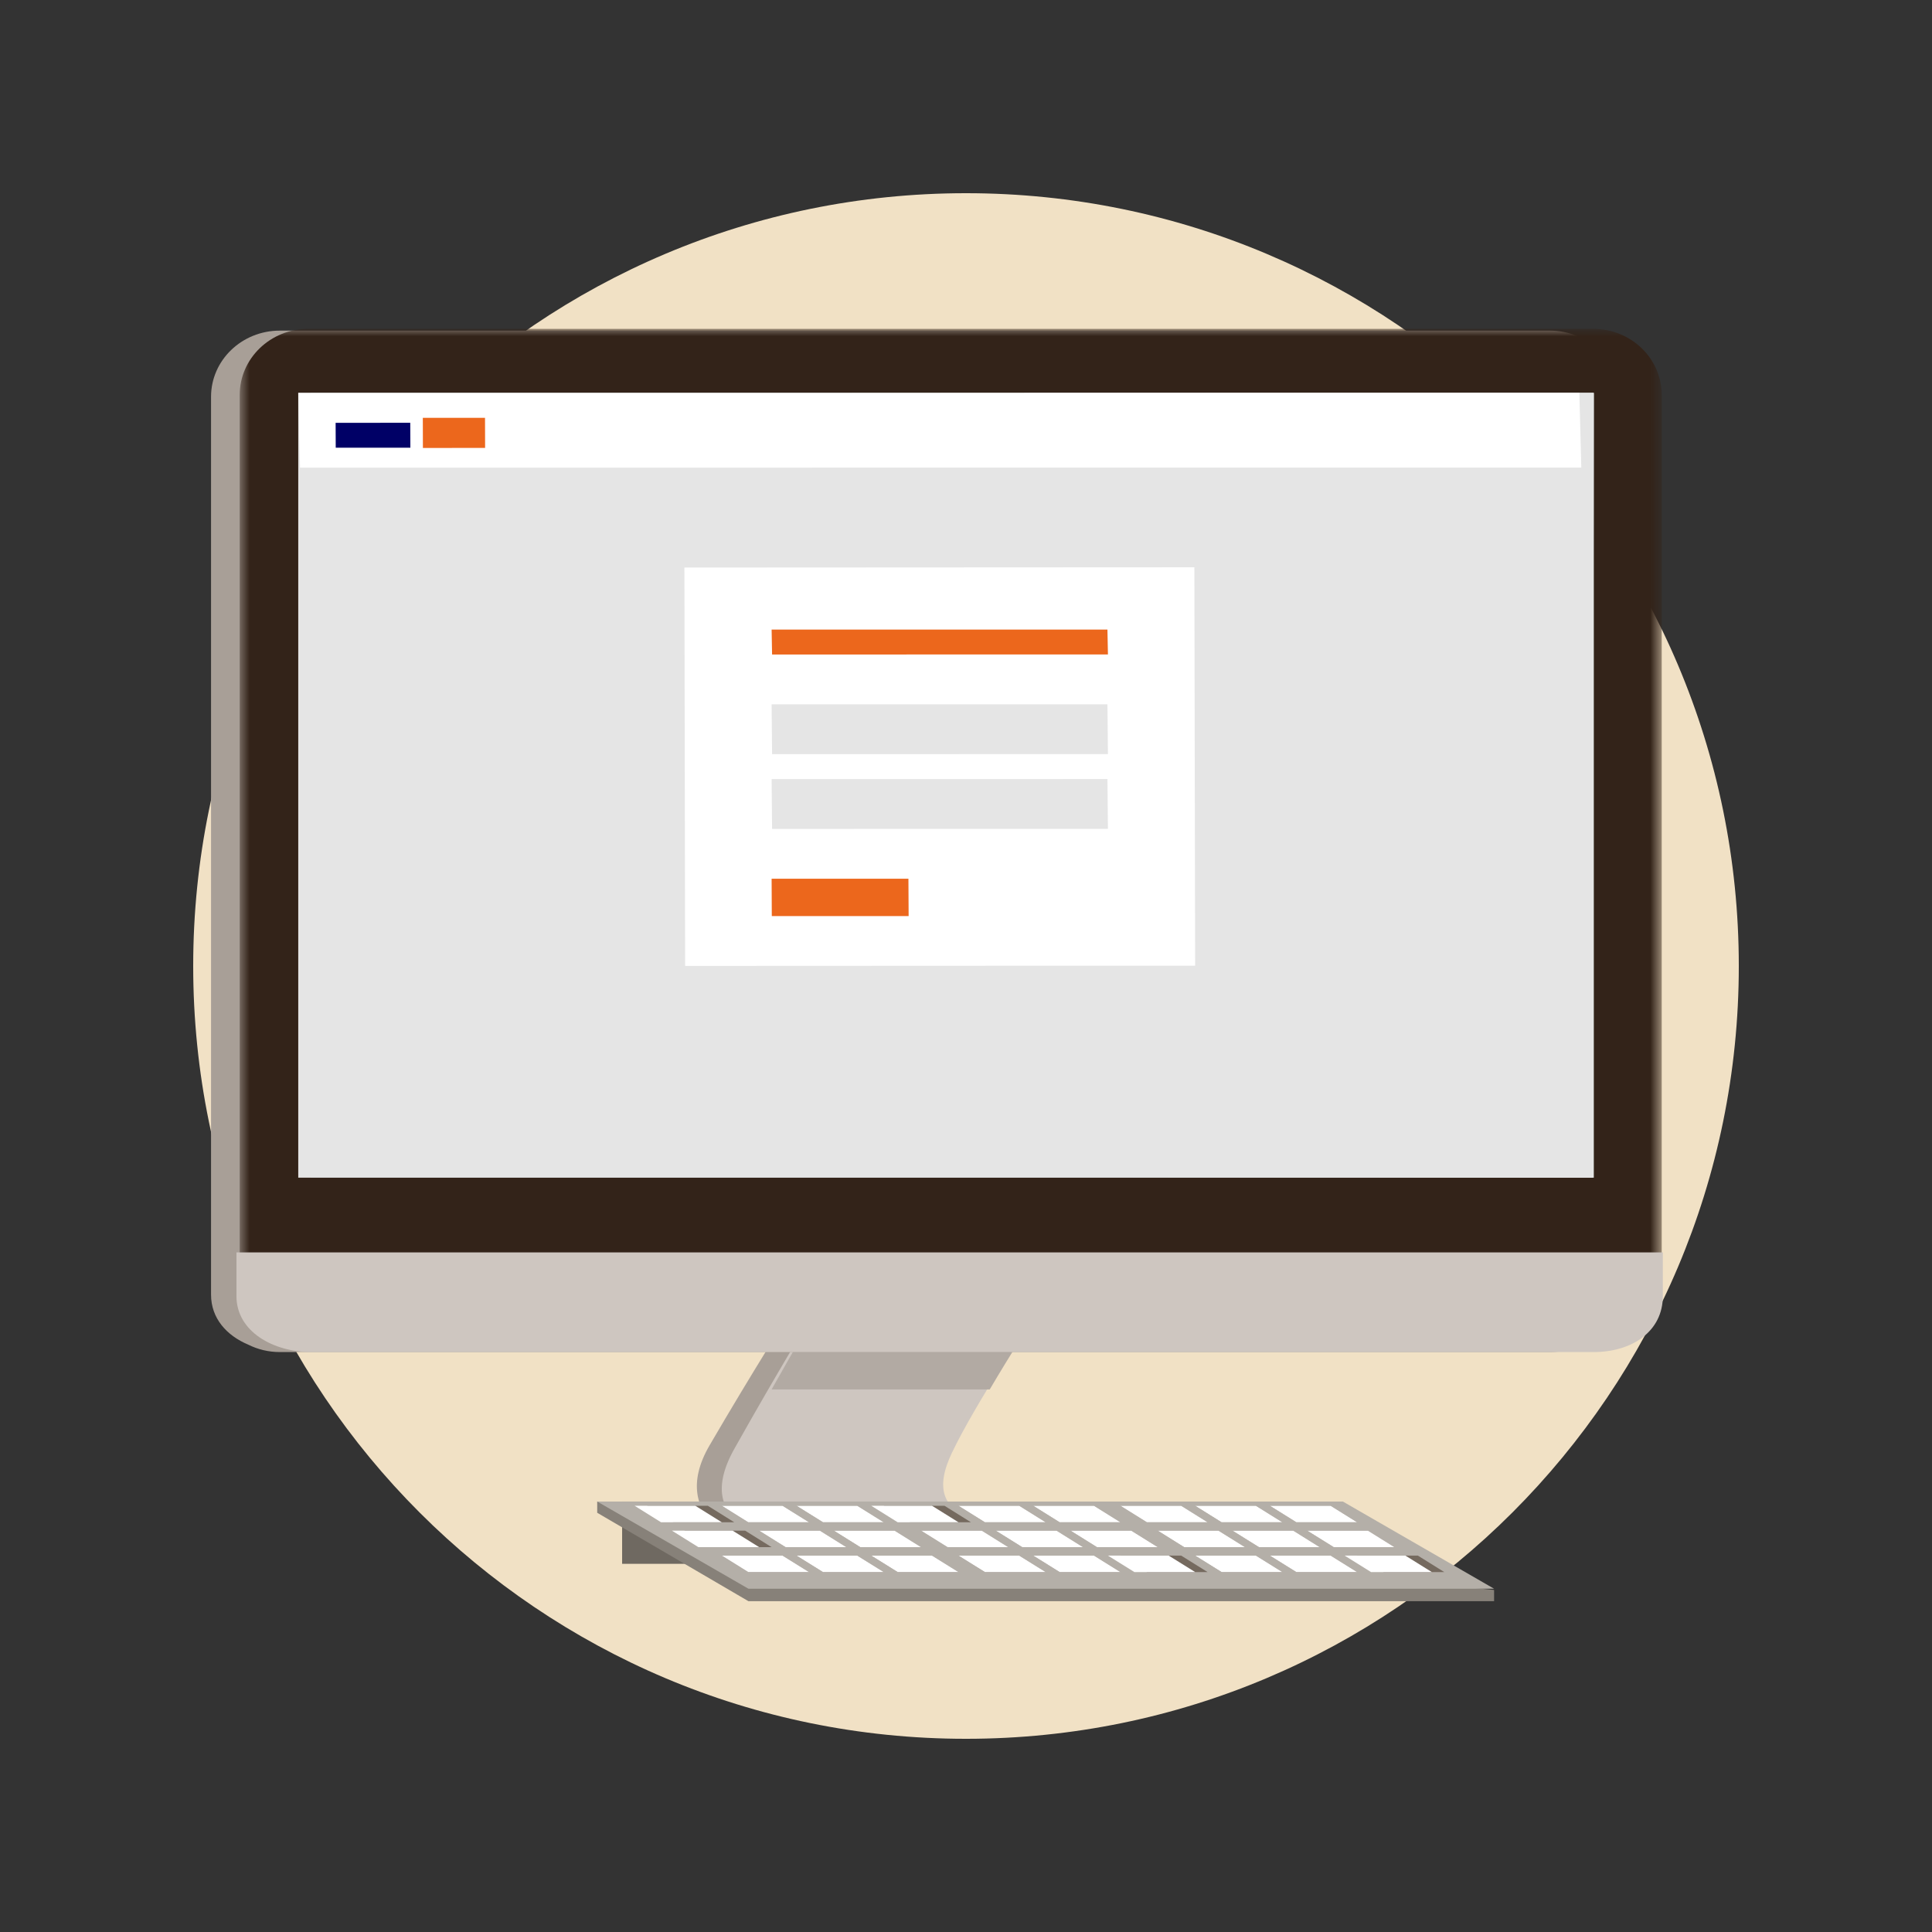
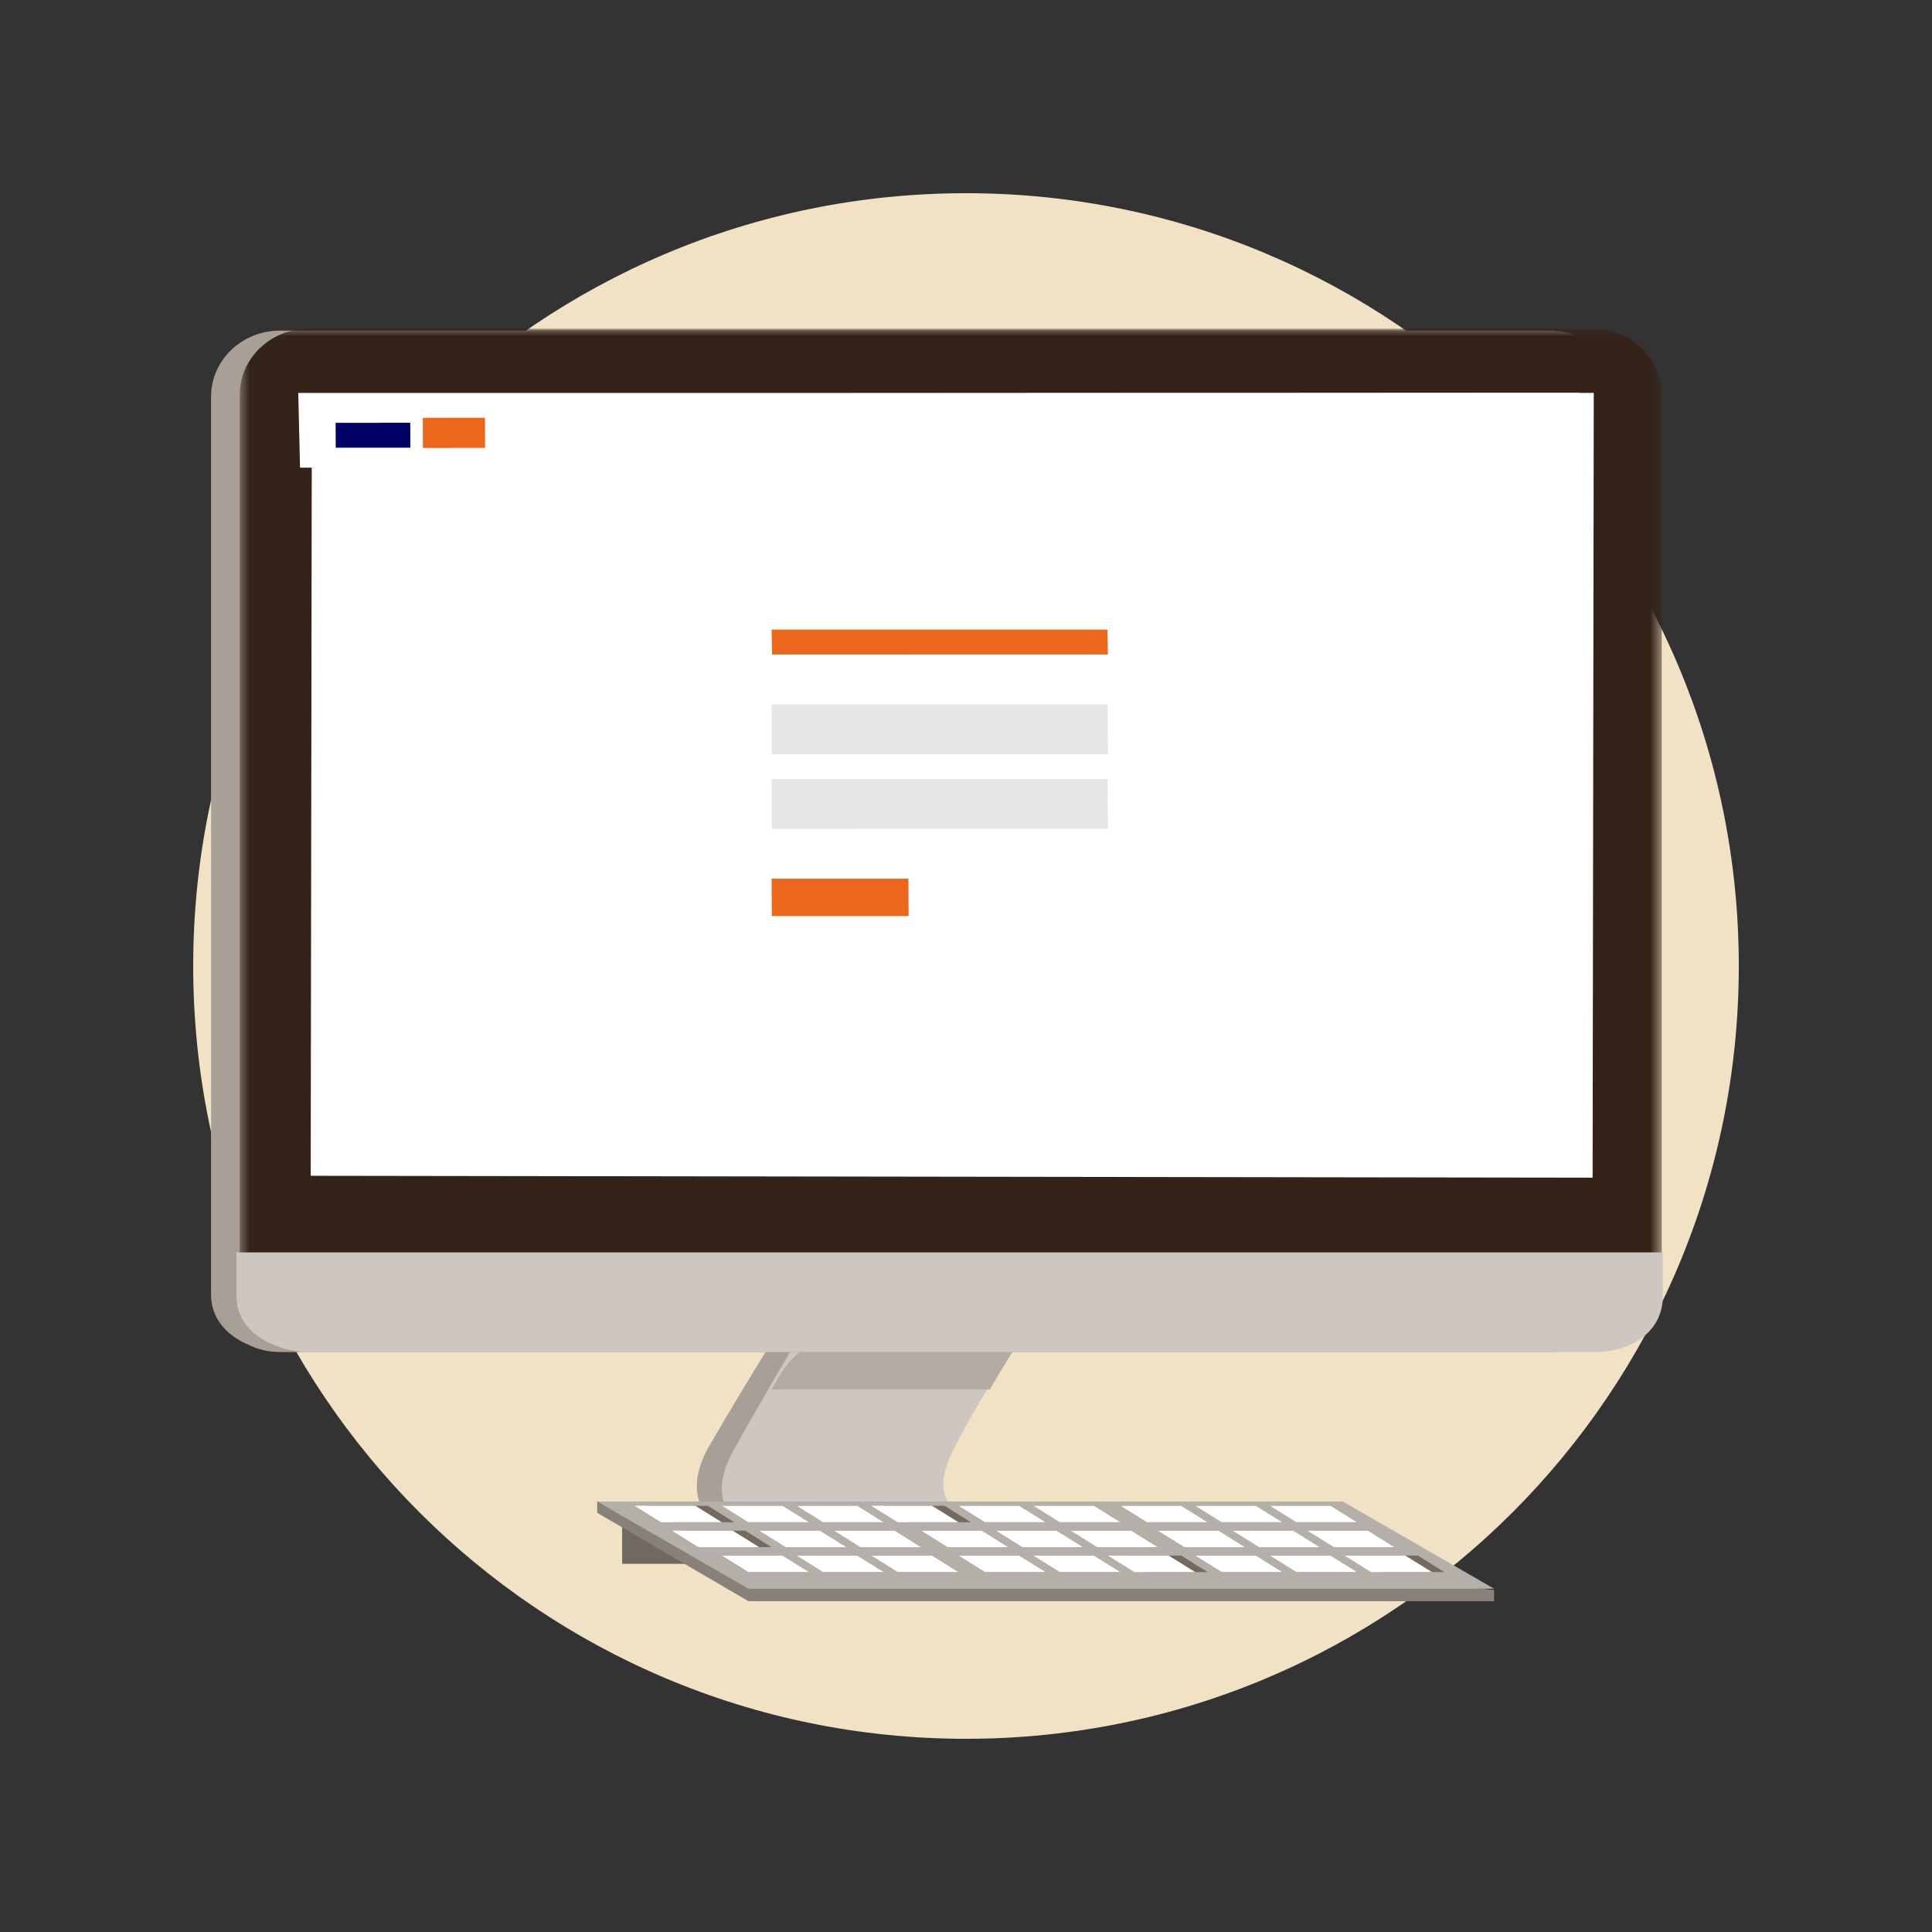
<svg xmlns="http://www.w3.org/2000/svg" xmlns:xlink="http://www.w3.org/1999/xlink" width="160px" height="160px" viewBox="0 0 160 160" version="1.1">
  <rect x="0" y="0" width="160" height="160" fill="#333333" stroke="none" />
  <title>2. RichIcons/Electronics/MyING Desktop 00</title>
  <defs>
    <polygon id="path-1" points="0.559 0.885 118.326 0.885 118.326 85.474 0.559 85.474" />
  </defs>
  <g id="2.-RichIcons/Electronics/MyING-Desktop-00" stroke="none" stroke-width="1" fill="none" fill-rule="evenodd">
    <g id="Group">
      <rect id="Rectangle" x="0" y="0" width="160" height="160" />
      <g transform="translate(16, 16)" fill="#F1E1C5" id="icon">
        <path d="M128,64.001 C128,99.346 99.347,128 63.999,128 C28.653,128 0,99.346 0,64.001 C0,28.653 28.653,0 63.999,0 C99.347,0 128,28.653 128,64.001" id="Oval" />
      </g>
    </g>
    <g id="Illu" transform="translate(15, 25.24)">
      <g id="Clipped" transform="translate(0.167, 0)">
        <g id="Group" transform="translate(62.602, 54.868) scale(-1, 1) translate(-62.602, -54.868) translate(1.162, 1.108)">
          <path d="M55.464,82.867 C55.464,82.867 60.181,89.633 62.179,93.657 C65.116,99.562 57.662,100.494 45.391,100.435 L45.391,102.13 L75.193,102.13 C77.274,102.13 84.087,99.599 80.445,93.348 C76.801,87.105 73.884,82.529 73.884,82.529 L55.464,82.867 Z" id="Path" fill="#A89F97" fill-rule="nonzero" />
          <path d="M73.215,101.098 C75.266,101.098 81.989,100.055 78.396,93.639 C74.797,87.228 71.921,82.529 71.921,82.529 L53.743,82.876 C53.743,82.876 58.396,89.823 60.37,93.955 C63.269,100.018 57.372,100.613 45.391,100.928 L73.215,101.098 L73.215,101.098 Z" id="Path" fill="#CEC6C0" fill-rule="nonzero" />
-           <path d="M53.644,82.885 L71.752,82.529 C71.752,82.529 73.194,84.963 75.308,88.719 L57.243,88.719 C55.422,85.625 53.644,82.885 53.644,82.885" id="Path" fill="#B2AAA3" fill-rule="nonzero" />
+           <path d="M53.644,82.885 C71.752,82.529 73.194,84.963 75.308,88.719 L57.243,88.719 C55.422,85.625 53.644,82.885 53.644,82.885" id="Path" fill="#B2AAA3" fill-rule="nonzero" />
          <path d="M10.86,1.032 L116.033,1.032 C119.183,1.032 121.731,3.484 121.731,6.509 L121.731,80.87 C121.731,82.839 120.43,84.26 118.654,85.009 C117.868,85.402 116.979,85.624 116.033,85.624 L10.86,85.624 C10.826,85.624 10.797,85.624 10.761,85.622 C10.695,85.62 10.63,85.62 10.567,85.616 L10.563,85.616 C7.572,85.497 5.158,83.788 5.158,80.87 L5.158,6.509 C5.158,3.484 7.712,1.032 10.86,1.032" id="Path" fill="#A89F97" fill-rule="nonzero" />
          <g transform="translate(1.032, 0)" id="Clipped">
            <mask id="mask-2" fill="white">
              <use xlink:href="#path-1" />
            </mask>
            <g id="c" />
            <path d="M118.326,79.995 C118.326,83.019 115.785,85.474 112.647,85.474 L6.24,85.474 C3.103,85.474 0.559,83.019 0.559,79.995 L0.559,6.363 C0.559,3.336 3.103,0.884 6.24,0.884 L112.647,0.884 C115.785,0.884 118.326,3.336 118.326,6.363 L118.326,79.995 Z" id="Path" fill="#332319" fill-rule="nonzero" mask="url(#mask-2)" />
          </g>
          <g id="Clipped" transform="translate(6.4, 5.12)" fill="#556358" fill-rule="nonzero">
-             <polygon id="Path" points="0.821 66.062 107.078 66.062 107.078 1.07 0.821 1.07" />
-           </g>
+             </g>
          <g id="Clipped" transform="translate(1.28, 76.8)" fill="#CEC6C0" fill-rule="nonzero">
            <path d="M0.22,0.571 L118.347,0.571 L118.347,4.189 C118.347,7.137 115.289,8.824 112.151,8.824 L5.941,8.824 C2.806,8.824 0.22,7.137 0.22,4.189 L0.22,0.571 Z" id="Path" />
          </g>
          <g id="Clipped" transform="translate(14.08, 97.28)" fill-rule="nonzero">
            <g id="Group" transform="translate(0.724, 0.001)">
              <polygon id="Path" fill="#6F6961" points="56.378 5.88 72.884 5.88 72.884 0.722 56.378 0.722" />
              <polygon id="Path" fill="#878179" points="0.671 8.975 62.422 8.975 74.947 1.652 74.947 0.722 0.671 8.045" />
              <polygon id="Path" fill="#B4AFA8" points="0.671 7.943 62.422 7.943 74.947 0.722 13.193 0.722" />
              <path d="M63.599,2.437 L68.631,2.437 L70.82,1.071 L65.789,1.071 L63.599,2.437 Z M57.409,2.437 L62.441,2.437 L64.631,1.071 L59.601,1.071 L57.409,2.437 Z M51.22,2.437 L56.253,2.437 L58.441,1.071 L53.408,1.071 L51.22,2.437 Z M43.998,2.437 L49.028,2.437 L51.22,1.071 L46.188,1.071 L43.998,2.437 Z M37.809,2.437 L42.838,2.437 L45.03,1.071 L39.998,1.071 L37.809,2.437 Z M31.619,2.437 L36.649,2.437 L38.84,1.071 L33.809,1.071 L31.619,2.437 Z M24.398,2.437 L29.429,2.437 L31.619,1.071 L26.589,1.071 L24.398,2.437 Z M18.208,2.437 L23.238,2.437 L25.429,1.071 L20.398,1.071 L18.208,2.437 Z M12.018,2.437 L17.051,2.437 L19.24,1.071 L14.211,1.071 L12.018,2.437 Z M60.504,4.5 L65.534,4.5 L67.726,3.134 L62.696,3.134 L60.504,4.5 Z M54.315,4.5 L59.346,4.5 L61.536,3.134 L56.503,3.134 L54.315,4.5 Z M48.125,4.5 L53.155,4.5 L55.346,3.134 L50.315,3.134 L48.125,4.5 Z M40.904,4.5 L45.933,4.5 L48.125,3.134 L43.093,3.134 L40.904,4.5 Z M34.714,4.5 L39.744,4.5 L41.935,3.134 L36.904,3.134 L34.714,4.5 Z M28.524,4.5 L33.552,4.5 L35.746,3.134 L30.714,3.134 L28.524,4.5 Z M21.303,4.5 L26.335,4.5 L28.524,3.134 L23.495,3.134 L21.303,4.5 Z M15.113,4.5 L20.146,4.5 L22.335,3.134 L17.305,3.134 L15.113,4.5 Z M8.923,4.5 L13.955,4.5 L16.145,3.134 L11.114,3.134 L8.923,4.5 Z M57.409,6.563 L62.439,6.563 L64.631,5.197 L59.599,5.197 L57.409,6.563 Z M51.22,6.563 L56.249,6.563 L58.441,5.197 L53.409,5.197 L51.22,6.563 Z M45.03,6.563 L50.062,6.563 L52.251,5.197 L47.224,5.197 L45.03,6.563 Z M37.809,6.563 L42.842,6.563 L45.03,5.197 L39.999,5.197 L37.809,6.563 Z M31.619,6.563 L36.649,6.563 L38.84,5.197 L33.809,5.197 L31.619,6.563 Z M24.398,6.563 L29.429,6.563 L31.619,5.197 L26.589,5.197 L24.398,6.563 Z M18.208,6.563 L23.24,6.563 L25.429,5.197 L20.4,5.197 L18.208,6.563 Z M12.018,6.563 L17.049,6.563 L19.24,5.197 L14.209,5.197 L12.018,6.563 Z M4.797,6.563 L9.828,6.563 L12.018,5.197 L6.987,5.197 L4.797,6.563 Z" id="Shape" fill="#756A5F" />
              <path d="M64.631,2.437 L69.664,2.437 L71.852,1.071 L66.823,1.071 L64.631,2.437 Z M57.409,2.437 L62.441,2.437 L64.631,1.071 L59.601,1.071 L57.409,2.437 Z M51.22,2.437 L56.25,2.437 L58.441,1.071 L53.411,1.071 L51.22,2.437 Z M45.03,2.437 L50.064,2.437 L52.251,1.071 L47.222,1.071 L45.03,2.437 Z M37.809,2.437 L42.84,2.437 L45.03,1.071 L39.998,1.071 L37.809,2.437 Z M31.619,2.437 L36.651,2.437 L38.84,1.071 L33.809,1.071 L31.619,2.437 Z M24.398,2.437 L29.429,2.437 L31.619,1.071 L26.587,1.071 L24.398,2.437 Z M18.208,2.437 L23.24,2.437 L25.429,1.071 L20.4,1.071 L18.208,2.437 Z M12.018,2.437 L17.05,2.437 L19.24,1.071 L14.21,1.071 L12.018,2.437 Z M61.536,4.5 L66.568,4.5 L68.757,3.134 L63.728,3.134 L61.536,4.5 Z M54.315,4.5 L59.344,4.5 L61.536,3.134 L56.504,3.134 L54.315,4.5 Z M48.125,4.5 L53.156,4.5 L55.346,3.134 L50.315,3.134 L48.125,4.5 Z M40.904,4.5 L45.935,4.5 L48.125,3.134 L43.093,3.134 L40.904,4.5 Z M34.714,4.5 L39.746,4.5 L41.935,3.134 L36.904,3.134 L34.714,4.5 Z M28.524,4.5 L33.556,4.5 L35.746,3.134 L30.716,3.134 L28.524,4.5 Z M21.303,4.5 L26.335,4.5 L28.524,3.134 L23.495,3.134 L21.303,4.5 Z M15.113,4.5 L20.142,4.5 L22.335,3.134 L17.301,3.134 L15.113,4.5 Z M8.923,4.5 L13.951,4.5 L16.145,3.134 L11.113,3.134 L8.923,4.5 Z M57.409,6.562 L62.441,6.562 L64.631,5.198 L59.601,5.198 L57.409,6.562 Z M51.22,6.562 L56.251,6.562 L58.441,5.198 L53.41,5.198 L51.22,6.562 Z M45.03,6.562 L50.062,6.562 L52.251,5.198 L47.222,5.198 L45.03,6.562 Z M37.809,6.562 L42.839,6.562 L45.03,5.198 L40,5.198 L37.809,6.562 Z M31.619,6.562 L36.649,6.562 L38.84,5.198 L33.809,5.198 L31.619,6.562 Z M25.429,6.562 L30.461,6.562 L32.651,5.198 L27.621,5.198 L25.429,6.562 Z M18.208,6.562 L23.238,6.562 L25.429,5.198 L20.398,5.198 L18.208,6.562 Z M12.018,6.562 L17.049,6.562 L19.24,5.198 L14.209,5.198 L12.018,6.562 Z M5.829,6.562 L10.862,6.562 L13.05,5.198 L8.019,5.198 L5.829,6.562 Z" id="Shape" fill="#FFFFFF" />
            </g>
          </g>
          <g id="Clipped" transform="translate(6.4, 5.12)" fill="#FFFFFF" fill-rule="nonzero">
            <polygon id="Path" points="107.078 65.906 0.916 66.062 0.821 1.07 106.983 1.132" />
          </g>
        </g>
      </g>
      <g id="Clipped" transform="translate(7.847, 6.4)" fill-rule="nonzero">
        <g id="Group" transform="translate(1.002, 0.279)">
-           <polygon id="Path" fill="#E5E5E5" points="0.851 65.611 108.139 65.611 108.139 0.619 0.851 0.619" />
          <path d="M75.127,48.054 L32.89,48.073 L32.831,15.084 L75.064,15.062 L75.127,48.054 Z M107.108,6.805 L0.999,6.809 L0.851,0.623 L106.947,0.619 L107.108,6.805 Z" id="Shape" fill="#FFFFFF" />
          <polygon id="Path" fill="#EC671C" points="16.325 5.177 11.174 5.178 11.167 2.684 16.318 2.682" />
          <polygon id="Path" fill="#000066" points="10.136 5.157 3.955 5.158 3.946 3.096 10.126 3.095" />
          <path d="M67.906,30.533 L40.091,30.536 L40.053,26.412 L67.864,26.409 L67.906,30.533 Z M67.906,36.723 L40.091,36.726 L40.053,32.602 L67.864,32.599 L67.906,36.723 Z" id="Shape" fill="#E5E5E5" />
          <path d="M67.906,22.282 L40.091,22.283 L40.053,20.221 L67.864,20.22 L67.906,22.282 Z M51.4,43.945 L40.068,43.947 L40.053,40.854 L51.383,40.852 L51.4,43.945 Z" id="Shape" fill="#EC671C" />
        </g>
      </g>
    </g>
  </g>
</svg>